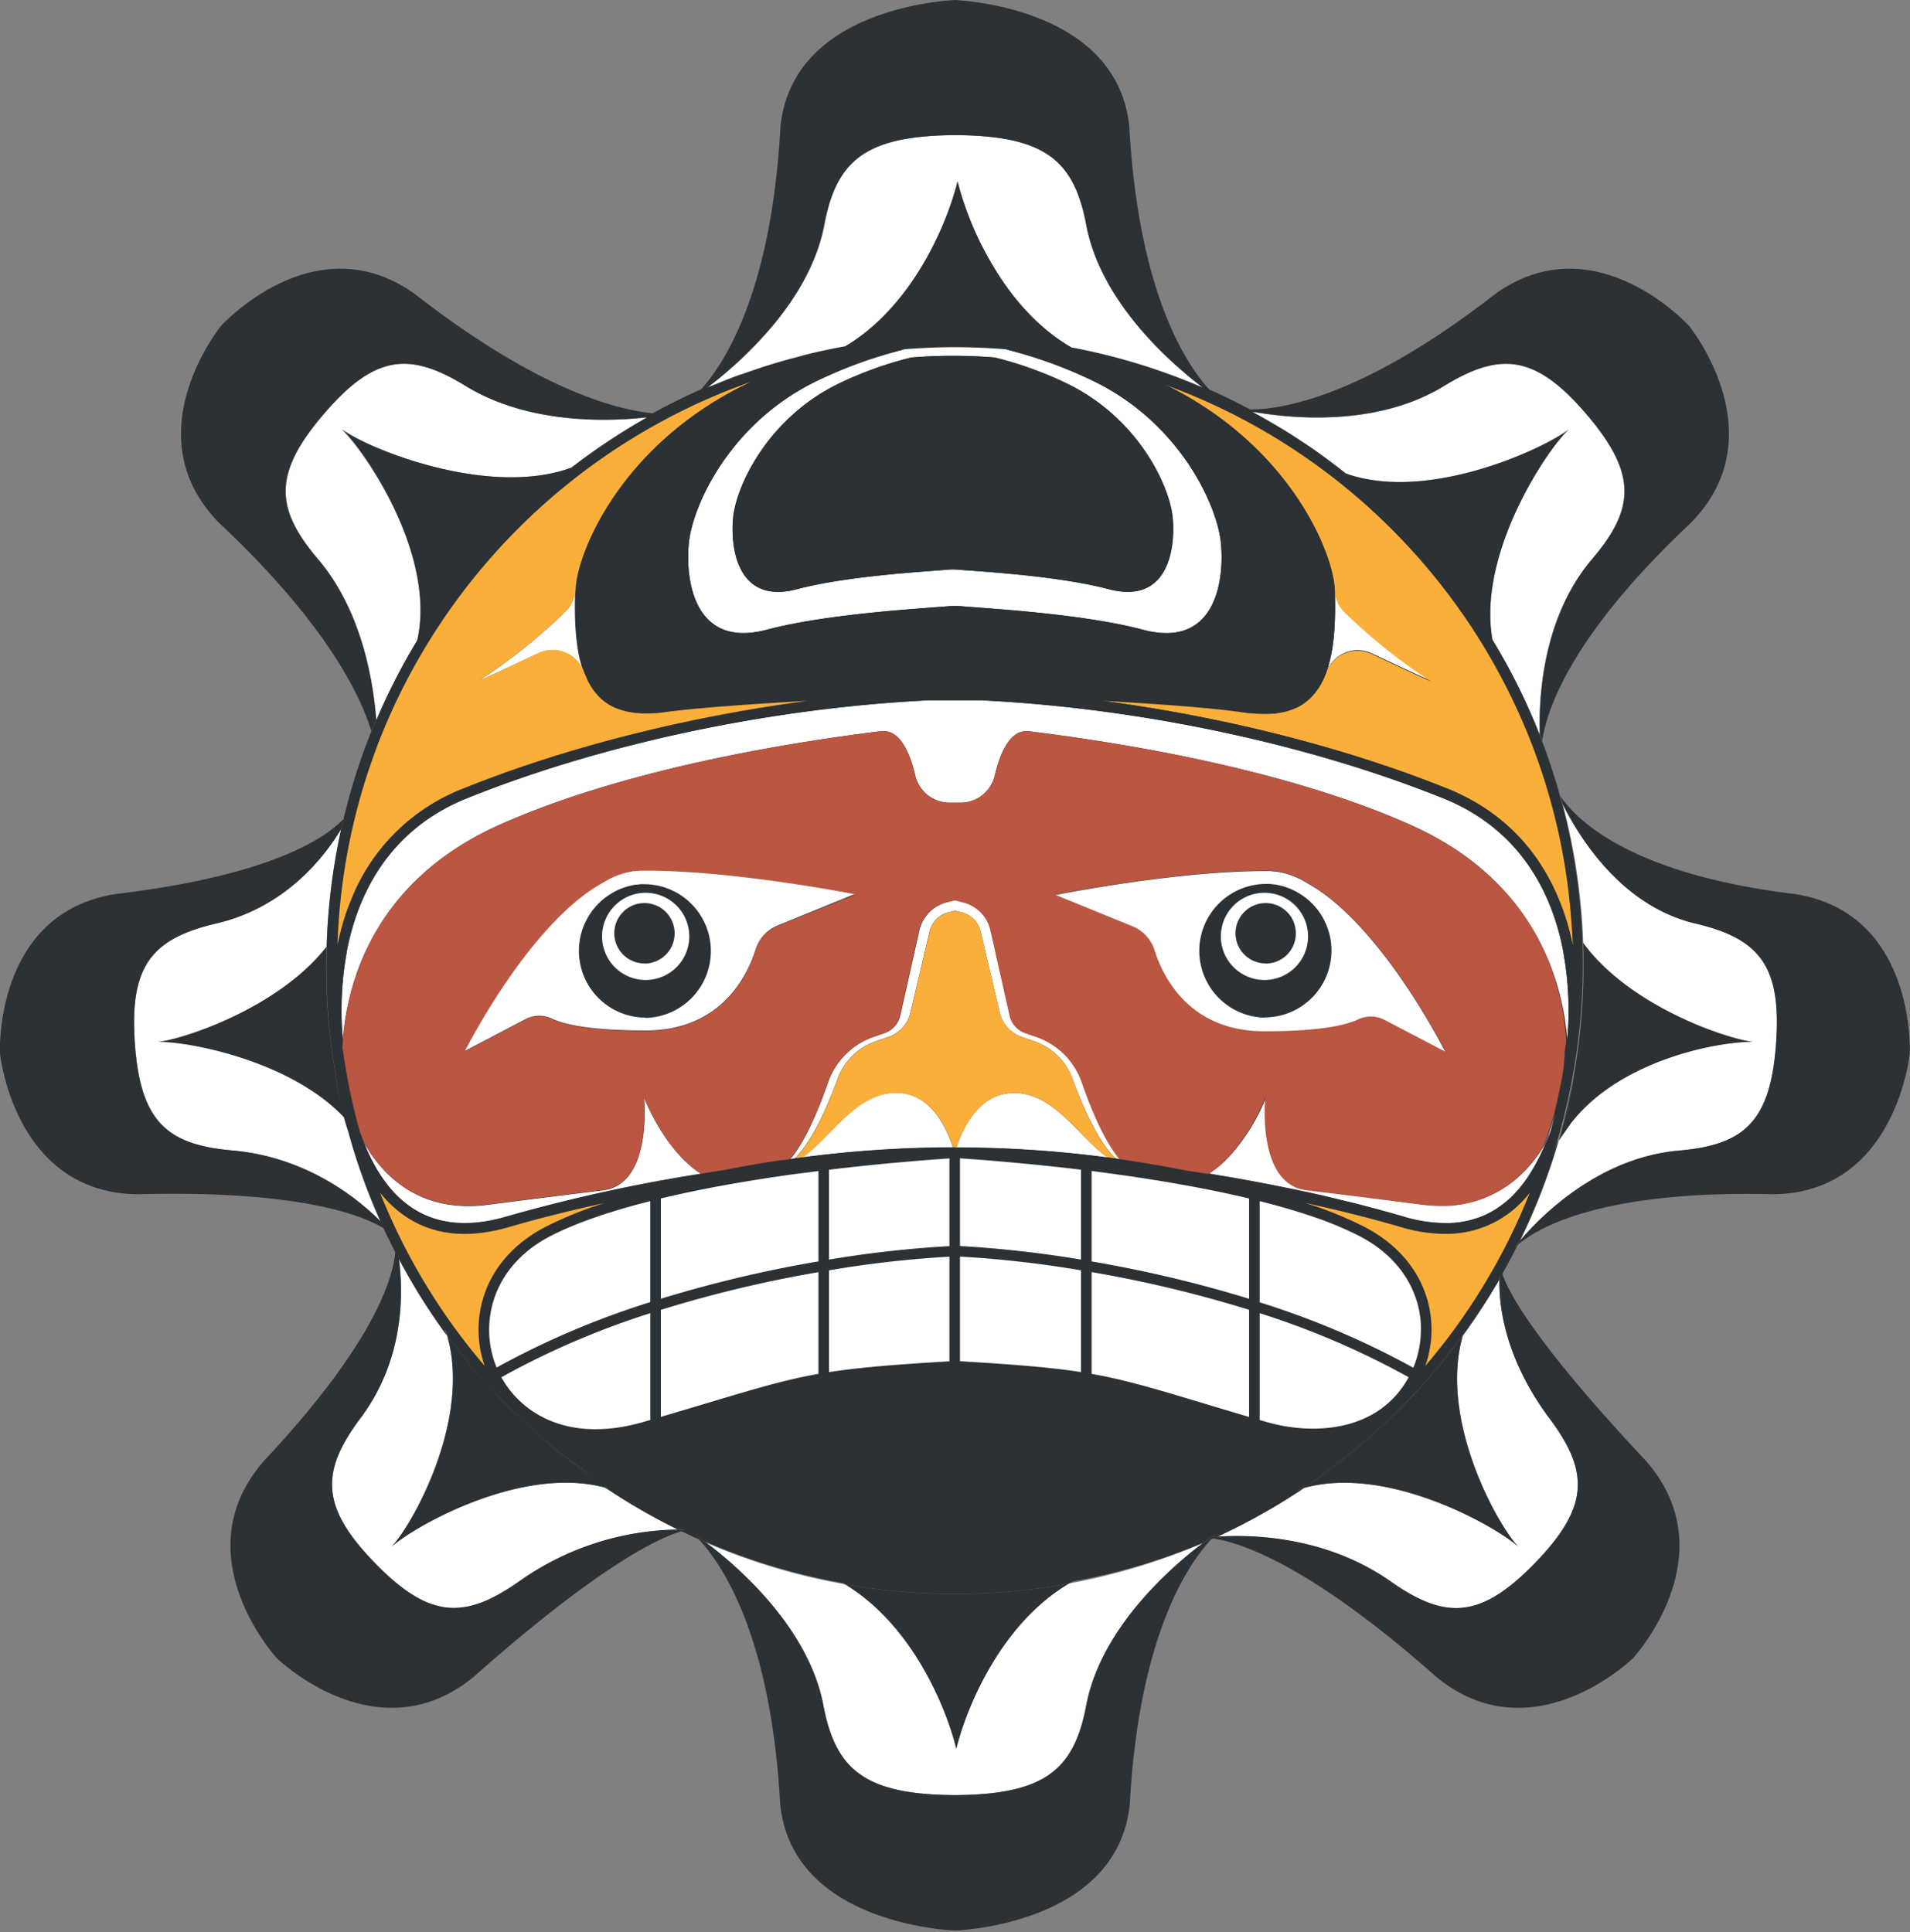
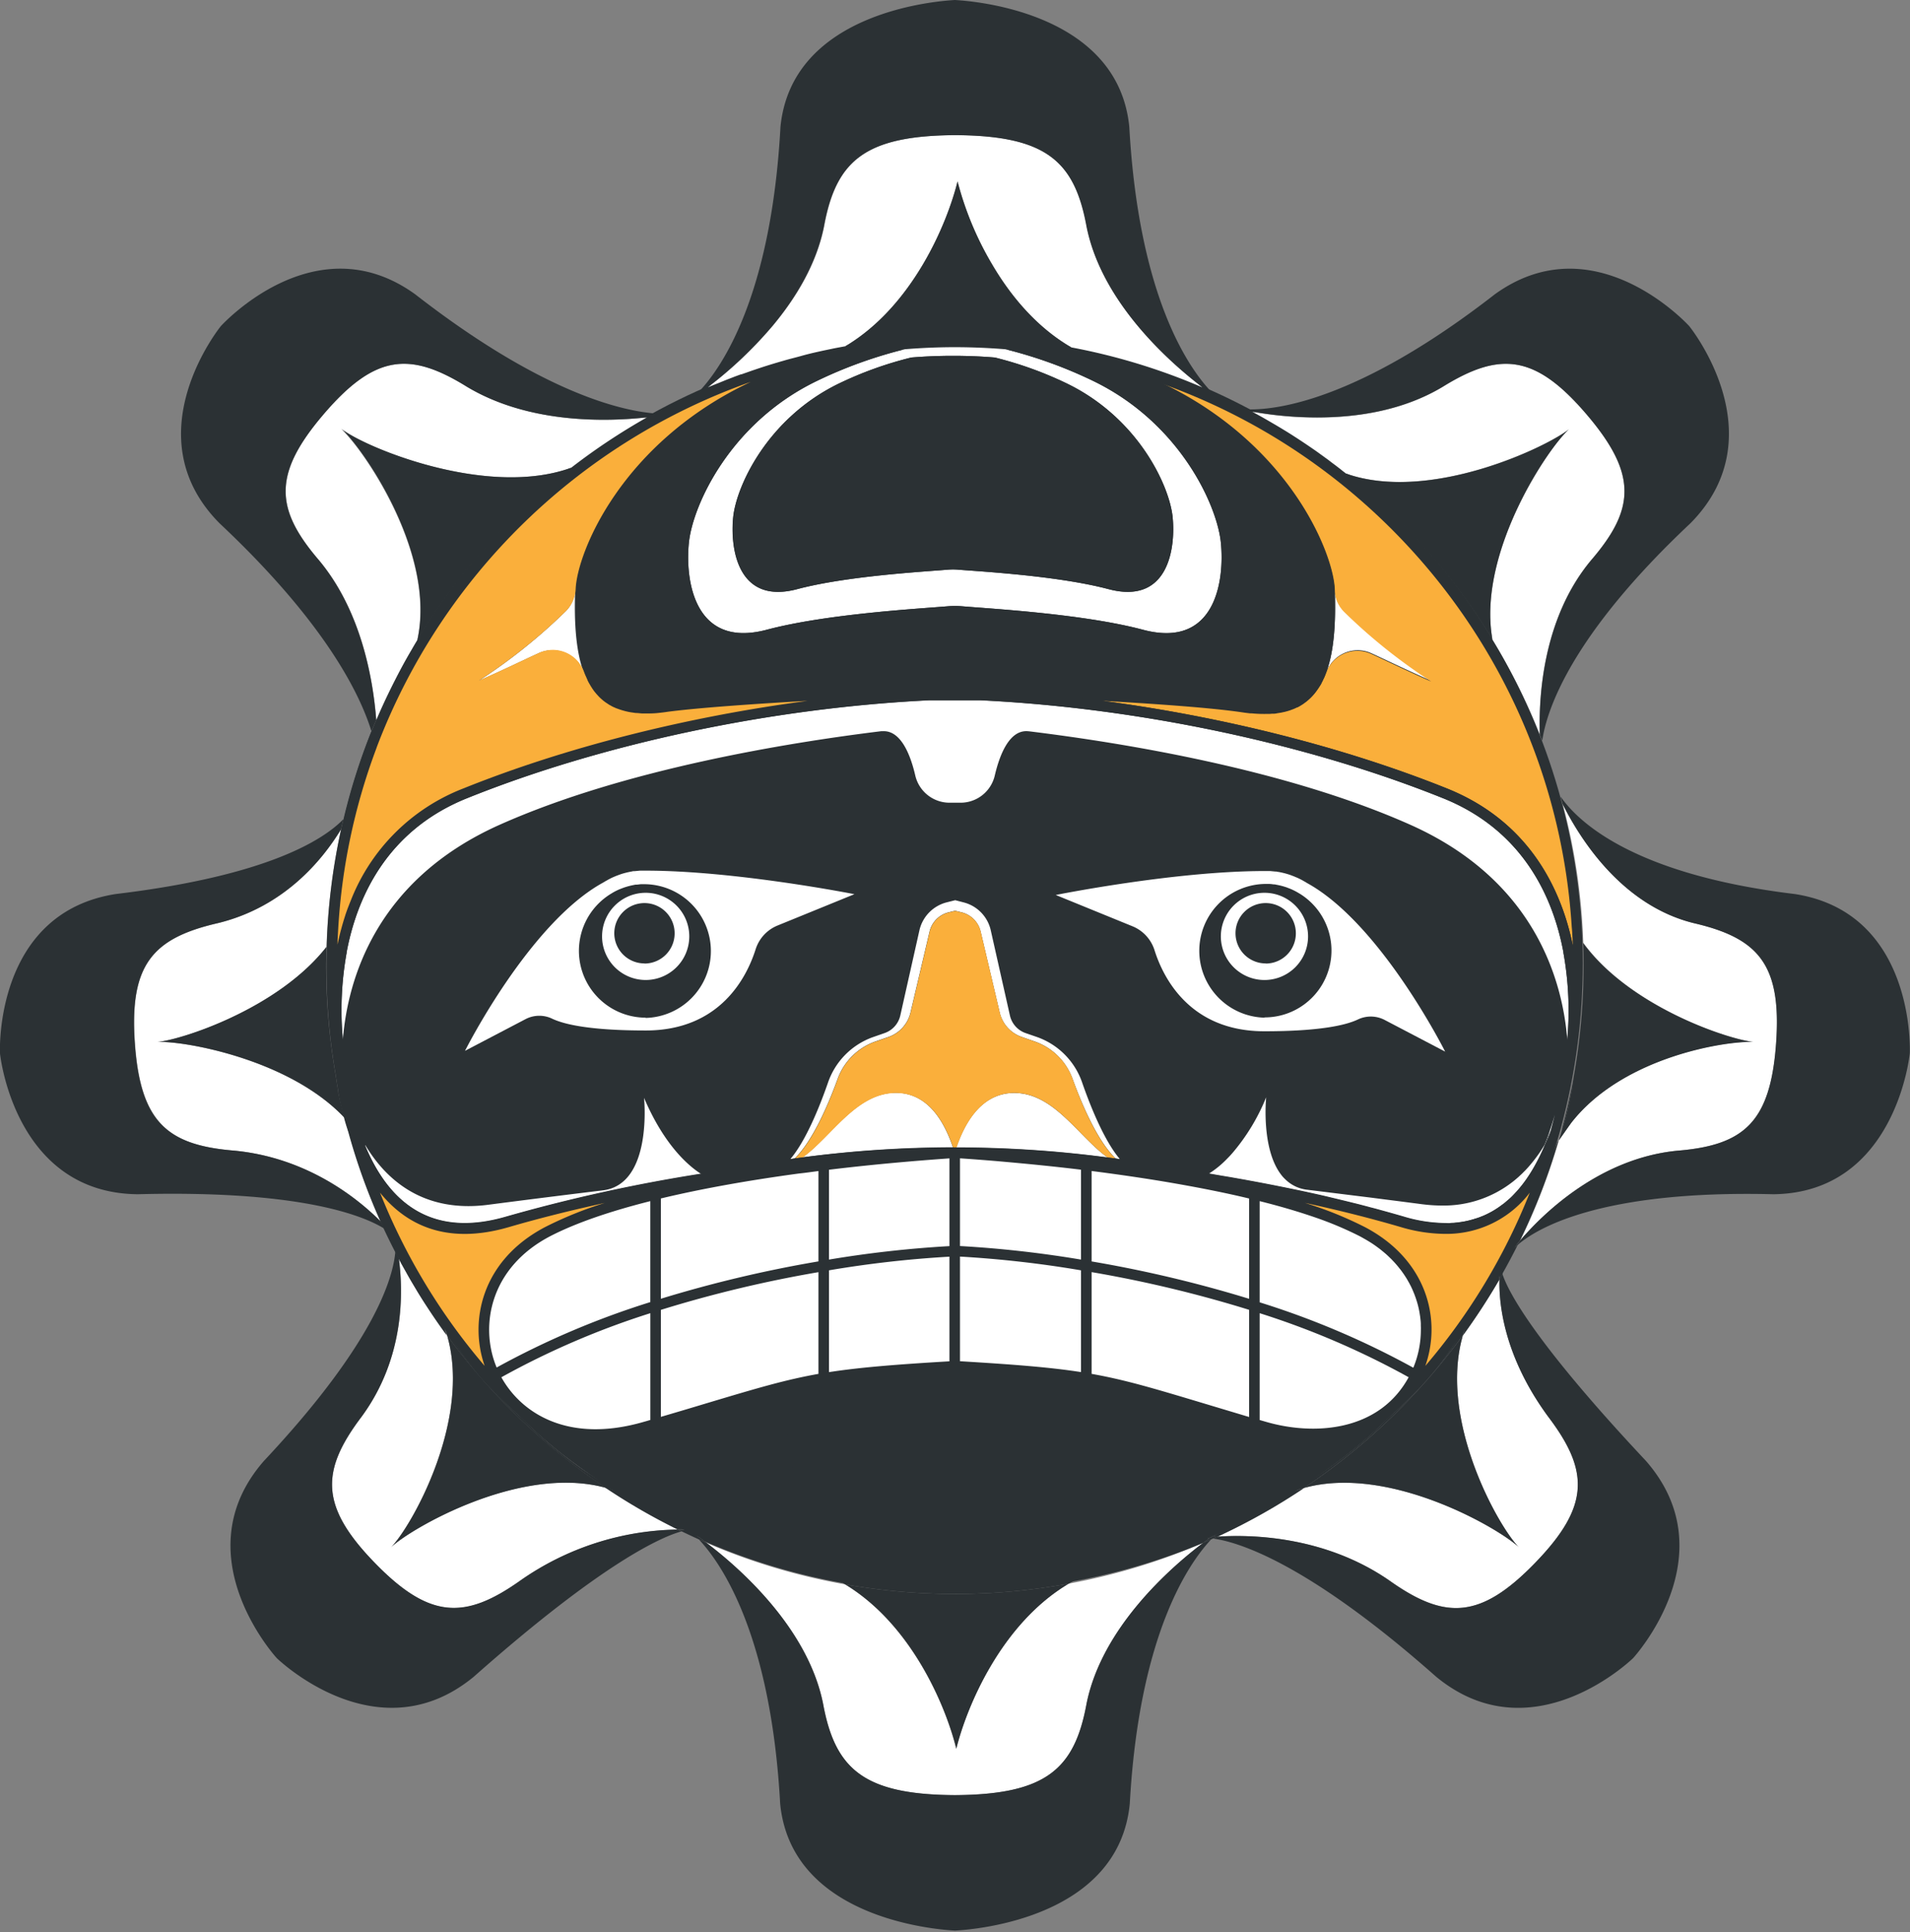
<svg xmlns="http://www.w3.org/2000/svg" fill="none" viewBox="0 0 515 521">
  <rect x="0" y="0" width="515" height="521" fill="#808080" stroke="none" />
  <g clip-path="url(#a)">
    <circle cx="257.477" cy="259.828" r="169.3" fill="#2B3134" />
    <path d="M189.081 316.579a439.226 439.226 0 0 0-52.588 11.568c-17.812 5.185-30.568-1.281-38.057-19.234l.105-.059c5.409 9.018 15.378 18.341 33.131 16.013a3802.453 3802.453 0 0 1 30.956-3.891c13.45-1.705 11.028-24.937 11.028-24.937 5.573 13.074 12.263 18.553 15.425 20.54ZM256.938 309.371h-.482c-13.408.043-26.799.95-40.091 2.716 7.924-5.725 14.449-17.412 25.172-17.412 9.488 0 13.591 9.406 15.39 14.649.011.024.011.047.011.047ZM422.599 280.426c-1.281-16.166-8.817-43.066-42.325-58.021-33.507-14.954-77.36-22.079-102.814-25.206h-.094c-5.138-.624-7.818 6.266-9.147 11.956a9.471 9.471 0 0 1-9.264 7.301h-2.892a9.486 9.486 0 0 1-9.265-7.301c-1.293-5.584-3.891-12.309-8.865-11.98h-.364c-25.477 3.127-69.366 10.299-102.791 25.207-33.425 14.908-41.055 41.784-42.325 57.962a87.136 87.136 0 0 1 1.023-23.432v-.141c2.645-14.108 10.417-32.649 32.438-41.502 36.54-14.72 82.004-24.349 124.623-26.418h13.861c42.725 2.069 88.177 11.698 124.718 26.418 22.044 8.853 29.815 27.429 32.437 41.502v.141a87.012 87.012 0 0 1 1.046 23.514ZM298.615 312.099a312.535 312.535 0 0 0-40.126-2.704h-.577a.18.18 0 0 1 0-.117c1.823-5.279 6.067-14.555 15.52-14.555 10.745-.024 17.259 11.662 25.183 17.376ZM157.312 181.151a8.921 8.921 0 0 0-4.989-5.149 8.924 8.924 0 0 0-7.167.175c-4.221 1.929-9.312 4.433-16.119 7.431a149.61 149.61 0 0 0 23.514-18.811 8.913 8.913 0 0 0 2.551-5.879c-.364 9.323.259 16.742 2.21 22.233ZM329.189 146.315c-1.011-10.052-11.063-32.261-34.401-43.571a121.654 121.654 0 0 0-23.655-8.56 169.067 169.067 0 0 0-13.649-.564c-4.597 0-9.147.2-13.638.565a121.34 121.34 0 0 0-23.691 8.559c-23.314 11.298-33.366 33.519-34.4 43.571-1.035 10.052 1.375 28.663 20.939 23.514 16.083-4.28 40.702-5.655 48.932-6.349a24.506 24.506 0 0 1 3.715 0c8.23.694 32.814 2.069 48.897 6.349 19.611 5.149 21.997-13.462 20.951-23.514Zm-30.345 12.544c-13.273-3.527-33.589-4.702-40.385-5.231a16.549 16.549 0 0 0-3.068 0c-6.796.564-27.123 1.704-40.42 5.231-16.154 4.315-18.13-11.063-17.295-19.375.835-8.312 9.159-26.618 28.44-36.023a99.487 99.487 0 0 1 19.599-7.054c3.703-.306 7.466-.459 11.251-.459 3.786 0 7.56.153 11.275.459a99.811 99.811 0 0 1 19.528 7.054c19.282 9.405 27.594 27.687 28.417 35.988.823 8.3-1.105 23.725-17.306 19.41h-.036ZM419.244 300.554a166.31 166.31 0 0 1-1.046 3.974.296.296 0 0 1 0 .094 74.355 74.355 0 0 1-1.176 3.233l-.364.893a51.612 51.612 0 0 1-2.352 4.915 43.9 43.9 0 0 1-2.633 4.291 34.705 34.705 0 0 1-2.164 2.775 50.972 50.972 0 0 1-1.528 1.657c-.517.541-1.082 1.012-1.623 1.47l-.587.506c-.212.152-.4.317-.612.446a23.47 23.47 0 0 1-5.126 2.998l-.858.341a12.23 12.23 0 0 1-1.176.4c-.423.118-.552.188-.834.259-.283.07-.823.235-1.258.329-.435.094-.706.165-1.059.223-.352.059-.799.141-1.175.188-.376.047-.553.083-.859.106-.305.024-.54.071-.822.083-.283.011-.635 0-.953.058-.317.059-.882 0-1.34 0a39.825 39.825 0 0 1-11.169-1.74 408.823 408.823 0 0 0-6.22-1.751 83.398 83.398 0 0 0-2.786-.741c-.964-.271-1.952-.518-2.963-.788a831.266 831.266 0 0 0-9.676-2.351 379.838 379.838 0 0 0-8.688-1.881 507.164 507.164 0 0 0-11.592-2.258c-1.176-.223-2.352-.423-3.527-.635a189.546 189.546 0 0 0-3.527-.599l-3.528-.612a26.154 26.154 0 0 0 4.786-3.915l.493-.505c.341-.341.659-.706 1-1.094a54.484 54.484 0 0 0 9.1-15.037s-1.435 13.791 4.056 20.904c.315.424.67.817 1.058 1.176a9.945 9.945 0 0 0 5.878 2.845l4.468.553 8.535 1.058 4.009.494 3.821.493 3.61.459 4.985.646 1.528.2c.941.118 1.858.212 2.74.271.881.059 1.751.094 2.586.094a30.19 30.19 0 0 0 19.164-6.372c.541-.412 1.034-.847 1.54-1.282l.717-.67c.259-.235.494-.459.706-.694.482-.447.905-.929 1.328-1.399a41.724 41.724 0 0 0 2.892-3.692c.518-.752 1-1.528 1.458-2.28 1.07-2.657 1.975-5.444 2.763-8.136Z" fill="#fff" />
    <path d="M478.912 281.39c-1.529 21.163-8.63 27.406-26.501 28.887-21.503 2.034-36.94 17.635-42.513 24.231a168.257 168.257 0 0 0 10.441-27.041c1.622-2.351 3.303-4.703 3.303-4.703 13.956-17.941 41.972-22.185 49.121-21.832-6.725-.659-33.261-9.406-45.852-26.712a167.787 167.787 0 0 0-5.538-37.399c4.703 9.406 15.978 27.359 35.436 32.12 17.47 4.068 23.619 11.263 22.103 32.449ZM301.96 312.569l-1.175-.2c-4.879-4.702-9.088-14.578-11.593-21.456a16.687 16.687 0 0 0-10.287-10.111l-3.374-1.176a9.188 9.188 0 0 1-5.984-6.607l-5.126-21.786a6.982 6.982 0 0 0-5.174-5.231l-1.716-.424-1.74.424a6.984 6.984 0 0 0-5.161 5.231l-5.126 21.786a9.243 9.243 0 0 1-5.973 6.607l-3.398 1.176a16.727 16.727 0 0 0-10.275 10.111c-2.504 6.878-6.713 16.742-11.592 21.48l-1.176.176c3.245-3.785 6.795-10.981 10.111-20.48a19.897 19.897 0 0 1 12.051-12.38l3.374-1.176a6.545 6.545 0 0 0 4.127-4.703l5.114-22.785a10.11 10.11 0 0 1 2.545-4.872 10.108 10.108 0 0 1 4.721-2.817l2.422-.611 2.351.611a10.036 10.036 0 0 1 7.277 7.689l5.126 22.785a6.532 6.532 0 0 0 4.104 4.703l3.397 1.176a19.871 19.871 0 0 1 12.039 12.392c3.316 9.487 6.878 16.683 10.111 20.468ZM385.963 183.608c-6.796-2.998-11.898-5.502-16.119-7.431a8.956 8.956 0 0 0-10.188 1.859 8.94 8.94 0 0 0-1.968 3.079c1.963-5.478 2.563-12.932 2.186-22.197a8.9 8.9 0 0 0 2.54 5.879 149.606 149.606 0 0 0 23.549 18.811ZM102.706 329.405c-6.149-6.16-19.81-17.271-39.574-19.128-18.011-1.482-25.183-7.701-26.723-28.887-1.54-21.186 4.703-28.381 22.338-32.449 18.07-4.397 28.405-17.33 33.225-25.324a171.206 171.206 0 0 0-3.927 31.743c-13.191 16.801-39.491 25.148-45.723 25.63 6.432-.458 35.436 4.374 50.555 20.422a46.45 46.45 0 0 0 .882 3.022c.07.235.141.482.235.729a169.779 169.779 0 0 0 8.712 24.242ZM324.484 416.007c-8.924 6.772-27.441 23.008-31.52 43.5-3.245 17.636-11.052 24.431-35.495 24.572-24.454-.141-32.26-6.889-35.517-24.572-4.068-20.539-22.585-36.775-31.497-43.5a166.996 166.996 0 0 0 37.375 11.216c17.977 10.851 27.206 32.919 29.992 44.335 2.834-11.475 12.145-33.731 30.333-44.523a168.438 168.438 0 0 0 36.329-11.028ZM413.917 421.462c-14.79 15.284-24.337 15.284-39.221 4.773-17.847-12.392-38.339-12.392-46.522-11.862a169.656 169.656 0 0 0 23.42-13.133c23.055-6.443 52.906 11.099 58.008 16.036-5.173-4.984-21.856-34.001-15.166-57.162a176.71 176.71 0 0 0 9.887-15.178c-.188 6.537 1.176 20.81 13.215 37.187 11.028 14.579 11.169 24.114-3.621 39.339ZM182.852 412.468a75.777 75.777 0 0 0-42.56 13.767c-14.873 10.581-24.407 10.464-39.209-4.773-14.802-15.237-14.638-24.772-3.633-39.362 11.757-15.954 11.333-33.825 10.099-42.807.65 1.246 1.321 2.469 2.01 3.668a91.874 91.874 0 0 0 1.94 3.386l1.176 1.975c.858 1.411 1.74 2.81 2.657 4.197a166.074 166.074 0 0 0 5.22 7.56c6.702 23.196-10.04 52.177-15.166 57.162 5.067-4.938 34.953-22.479 58.008-16.048a167.856 167.856 0 0 0 19.458 11.275ZM324.257 104.484a167.609 167.609 0 0 0-35.376-10.805c-9.229-5.349-16.19-13.65-21.163-22.044a86.139 86.139 0 0 1-9.523-22.726c-2.822 11.463-12.121 33.648-30.239 44.453-1.175.223-2.422.435-3.633.694-1.211.258-2.351.482-3.527.752-1.61.353-3.186.729-4.761 1.176-1.576.447-3.163.81-4.703 1.27a169.688 169.688 0 0 0-5.232 1.575c-.858.282-1.728.564-2.575.858-.587.188-1.175.4-1.74.6-.564.2-1.281.447-1.916.67h-.141c-.717.259-1.458.529-2.175.811l-1.681.647-2.105.858c-.976.376-1.951.788-2.904 1.176a110.877 110.877 0 0 0 17.53-16.613c6.219-7.454 11.816-16.624 13.849-26.84 3.234-17.636 10.981-24.373 35.165-24.561h.471c24.172.188 31.908 6.96 35.153 24.56 3.915 20.48 22.267 36.658 31.226 43.489ZM174.467 112.537a170.6 170.6 0 0 0-20.457 13.591c-23.055 8.395-56.844-6.031-62.194-10.581 5.408 4.632 25.865 33.354 20.692 57.056a119.28 119.28 0 0 0-1.528 2.599 139.608 139.608 0 0 0-2.951 5.255c-2.351 4.456-4.585 9.006-6.56 13.673-.882-11.404-4.162-29.592-15.484-43.124-11.757-13.732-12.498-23.196 1.317-39.339 13.814-16.142 23.208-16.918 38.621-7.418 16.812 10.122 37.763 9.499 48.544 8.288ZM429.049 150.982c-13.086 15.625-14.215 36.905-13.885 47.028a167.729 167.729 0 0 0-12.757-25.56c-4.185-23.584 15.496-52.33 20.81-56.88-5.349 4.574-37.551 20.175-60.301 12.11l-.459-.353-.458-.352-.447-.365c-.658-.506-1.34-1.046-2.034-1.552-.694-.505-1.176-.917-1.822-1.375-.647-.459-.941-.694-1.435-1.035a68.647 68.647 0 0 0-2.433-1.728 176.957 176.957 0 0 0-6.29-4.151 192.865 192.865 0 0 0-3.527-2.139l-2.258-1.317-1.457-.835-2.61-1.434a98.936 98.936 0 0 0 17.459 1.564c10.463 0 23.055-1.764 33.895-8.301 15.39-9.546 24.877-8.806 38.692 7.384 13.814 16.189 13.144 25.559 1.317 39.291Z" fill="#fff" />
    <path d="M424.066 254.902a68.598 68.598 0 0 0-2.14-8.065c-4.268-12.839-13.203-26.759-31.744-34.201-27.593-11.087-60.195-19.329-92.879-23.644 14.625.823 29.545 1.882 37.786 3.116.682.106 1.341.176 1.987.259h.459c1.25.119 2.506.17 3.762.153h.423c.4 0 .788 0 1.176-.059h.553c.411 0 .811-.106 1.175-.165l.882-.141c.412-.094.847-.176 1.246-.282l.188-.059c.436-.11.864-.248 1.282-.411l.188-.071c.447-.159.883-.348 1.305-.564a.187.187 0 0 0 .094 0c.423-.2.811-.435 1.176-.67a.775.775 0 0 1 .2-.118l.94-.682.2-.164c.353-.283.682-.577.988-.87.082-.083.153-.142.223-.224.294-.294.576-.611.858-.94l.2-.259c.235-.306.482-.623.694-.952.078-.096.149-.199.211-.306.247-.388.506-.788.741-1.176v-.058c.212-.377.4-.8.588-1.176.059-.141.153-.294.212-.435.199-.47.399-.964.576-1.458a8.953 8.953 0 0 1 8.598-5.773 8.957 8.957 0 0 1 3.558.835c4.221 1.928 9.324 4.432 16.119 7.43a149.496 149.496 0 0 1-23.514-18.811 8.9 8.9 0 0 1-2.539-5.878c-.423-9.805-12.251-39.362-47.181-55.845 61.677 21.715 106.882 78.771 111.138 146.726.153 1.481.224 3.209.271 4.938ZM300.755 312.37c-.717-.083-1.422-.188-2.128-.259-7.924-5.714-14.437-17.4-25.136-17.4-9.406 0-13.697 9.276-15.519 14.555a.168.168 0 0 0 0 .117h-.988c-1.799-5.243-5.878-14.649-15.39-14.649-10.722 0-17.247 11.687-25.171 17.412-.717.071-1.423.177-2.128.282 4.879-4.702 9.088-14.602 11.592-21.479a16.708 16.708 0 0 1 10.276-10.111l3.398-1.176a9.252 9.252 0 0 0 5.972-6.607l5.126-21.786a6.98 6.98 0 0 1 5.161-5.232l1.74-.423 1.717.423a6.982 6.982 0 0 1 5.173 5.232l5.126 21.786a9.192 9.192 0 0 0 5.984 6.607l3.374 1.176a16.675 16.675 0 0 1 10.288 10.111c2.445 6.842 6.654 16.706 11.533 21.421Z" fill="#FAAF3B" />
    <path d="M257.354 312.252c-1.023 0-2.727.117-5.008.247a153 153 0 0 1 4.056-.235h.952v-.012ZM174.091 238.36H172.798c-.388 0-.752.058-1.175.117h-.212a4.12 4.12 0 0 0-.517.094c-.797.147-1.582.347-2.352.6-.188 0-.364.129-.541.188-.096.028-.19.063-.282.106l-.505.188c-.688.284-1.356.614-1.999.987l-.517.318a.392.392 0 0 0-.118.07 18.013 18.013 0 1 0 24.66 25.074 18.008 18.008 0 0 0-15.125-27.813l-.024.071Zm0 25.794a11.753 11.753 0 0 1-10.861-7.257 11.76 11.76 0 0 1 15.361-15.362 11.757 11.757 0 0 1-4.5 22.619Z" fill="#2B3134" />
    <path d="M181.901 251.657A8.146 8.146 0 0 1 168 257.45a8.144 8.144 0 0 1-1.777-8.882 8.15 8.15 0 0 1 7.53-5.035 8.114 8.114 0 0 1 3.114.615 8.123 8.123 0 0 1 4.41 4.396c.41.987.622 2.044.624 3.113ZM357.68 181.115c-.176.494-.376.988-.576 1.458-.059.141-.153.294-.212.435-.188.412-.376.835-.587 1.176v.059c-.236.423-.494.823-.741 1.175-.063.108-.133.21-.212.306-.211.329-.458.647-.693.952l-.2.259c-.283.329-.565.647-.859.941-.07.082-.141.141-.223.223-.306.294-.635.588-.988.87l-.199.165-.941.682a.82.82 0 0 0-.2.117c-.4.235-.788.47-1.176.67a.167.167 0 0 1-.094 0c-.422.217-.858.405-1.305.565l-.188.07c-.418.164-.846.301-1.281.412l-.188.058c-.4.106-.835.189-1.247.283l-.881.141c-.4 0-.8.129-1.176.164h-.553c-.399 0-.787 0-1.175.059h-.424a34.758 34.758 0 0 1-3.762-.153h-.458c-.647-.082-1.305-.153-1.987-.258-8.23-1.235-23.161-2.352-37.787-3.116-10.969-1.423-21.95-2.434-32.755-2.963h-13.99c-10.782.529-21.751 1.54-32.685 2.963-14.625.823-29.545 1.881-37.786 3.116a61.45 61.45 0 0 1-2.987.364c-.952.094-1.869.094-2.763.094h-1.175c-.553 0-1.07-.059-1.587-.117a5.042 5.042 0 0 1-.812-.106c-.481-.054-.96-.132-1.434-.235a13.48 13.48 0 0 1-.976-.236c-.317-.094-.799-.223-1.175-.352-.377-.13-.553-.188-.8-.294h-.07l-.859-.376a3.043 3.043 0 0 1-.27-.13c-.235-.117-.447-.247-.67-.376l-.141-.059-.729-.482c-.341-.211-.647-.458-.964-.693l-.612-.53a13.208 13.208 0 0 1-.717-.705l-.576-.635a1.13 1.13 0 0 1-.106-.141c-.2-.235-.4-.482-.588-.729l-.105-.164a6.92 6.92 0 0 1-.494-.753l-.059-.07a15.85 15.85 0 0 1-.517-.882c-.165-.306-.341-.623-.494-.941v-.058c-.165-.341-.329-.671-.459-1.023-.129-.353-.352-.823-.505-1.247-1.952-5.49-2.575-12.932-2.175-22.232.411-9.817 12.25-39.397 47.204-55.845a162.277 162.277 0 0 1 20.257-5.69 165.81 165.81 0 0 1 21.162-3.116 121.373 121.373 0 0 0-23.69 8.559c-23.431 11.298-33.483 33.519-34.518 43.571-1.035 10.052 1.375 28.663 20.939 23.514 16.083-4.28 40.702-5.655 48.932-6.349a24.506 24.506 0 0 1 3.715 0c8.23.694 32.814 2.069 48.897 6.349 19.576 5.208 21.962-13.403 20.951-23.514-1.011-10.111-11.028-32.273-34.365-43.571a121.697 121.697 0 0 0-23.655-8.56 165.948 165.948 0 0 1 41.455 8.807h.106c34.929 16.459 46.757 46.04 47.18 55.845.341 9.394-.259 16.801-2.222 22.279ZM176.344 111.467l-1.905 1.07c-10.781 1.176-31.743 1.834-48.544-8.23-15.39-9.558-24.795-8.805-38.633 7.384-13.838 16.189-13.086 25.606-1.317 39.338 11.322 13.533 14.602 31.744 15.484 43.125-.424 1.011-.859 2.034-1.27 3.068-3.045-9.969-12.415-29.298-40.985-56.139-23.514-23.725.353-53.118.353-53.118s25.36-28.157 52.424-8.606c33.825 26.324 55.234 31.332 64.393 32.108ZM103.559 331.275c-5.878-3.621-22.926-10.37-66.45-9.241-33.366-.341-37.117-38.01-37.117-38.01s-1.74-37.81 31.238-42.948c41.15-4.926 56.081-14.732 61.36-20.175-.224.882-.423 1.799-.635 2.704-4.82 7.971-15.155 20.927-33.272 25.324-17.635 4.068-23.82 11.263-22.338 32.449 1.481 21.186 8.712 27.406 26.723 28.887 19.764 1.858 33.425 12.933 39.574 19.129.341.623.611 1.258.917 1.881Z" fill="#2B3134" />
    <path d="M92.87 301.388c-15.097-16.048-44.101-20.88-50.556-20.398 6.208-.458 32.508-8.806 45.7-25.654 0 1.646-.071 3.316-.071 4.985-.002 9.932.86 19.845 2.575 29.628.164 1.175.364 2.48.623 3.891a.26.26 0 0 0 0 .094l.082.471a1.509 1.509 0 0 0 0 .223c.494 2.32 1.043 4.573 1.646 6.76ZM183.784 412.938c-4.984 1.352-20.656 7.877-56.045 39.209-26.006 21.421-53.106-5.02-53.106-5.02s-25.63-27.84-3.456-53.2c29.639-31.591 34.812-49.156 35.423-56.433.306.599.6 1.176.929 1.799 1.176 8.982 1.681 26.853-10.1 42.807-11.004 14.566-11.168 24.113 3.634 39.338 14.802 15.225 24.337 15.284 39.209 4.774a75.786 75.786 0 0 1 42.56-13.768c.318.224.635.341.952.494Z" fill="#2B3134" />
    <path d="M163.411 401.228c-23.055-6.431-52.906 11.11-58.009 16.048 5.126-4.985 21.868-33.965 15.167-57.162a170.59 170.59 0 0 0 42.842 41.114ZM288.192 427.035c-18.188 10.793-27.5 33.048-30.333 44.523-2.786-11.416-12.015-33.483-29.992-44.335a170.363 170.363 0 0 0 60.325-.188Z" fill="#2B3134" />
    <path d="M326.566 415.113c-5.879 6.243-19.399 25.372-21.939 71.259-2.974 30.568-40.89 33.872-47.098 34.224h.788-1.646.787c-6.207-.352-44.123-3.691-47.098-34.224-2.528-45.852-16.024-65.016-21.926-71.259.67.306 1.328.588 2.01.87 8.912 6.772 27.429 23.009 31.497 43.501 3.256 17.635 11.063 24.431 35.517 24.572 24.443-.141 32.25-6.89 35.495-24.572 4.079-20.539 22.596-36.776 31.52-43.501a34.925 34.925 0 0 0 2.093-.87ZM440.336 447.127s-27.04 26.453-53.082 5.032c-35.141-31.12-53.8-36.446-60.184-37.281.377-.165.706-.341 1.07-.505 8.23-.588 28.675-.518 46.522 11.862 14.885 10.581 24.431 10.476 39.221-4.773 14.791-15.249 14.649-24.76 3.633-39.339-12.086-16.377-13.403-30.65-13.215-37.187.271-.47.541-.929.8-1.399 1.611 4.891 8.641 18.364 38.68 50.378 22.209 25.372-3.445 53.212-3.445 53.212Z" fill="#2B3134" />
    <path d="M409.6 417.277c-5.067-4.938-34.953-22.48-58.008-16.037a170.626 170.626 0 0 0 42.842-41.149c-6.69 23.185 9.993 52.201 15.166 57.186ZM514.948 284.024s-3.668 37.622-36.764 38.01c-46.804-1.176-63.898 9.299-68.86 13.579l.541-1.094c5.573-6.536 21.01-22.197 42.513-24.23 17.871-1.482 24.972-7.701 26.5-28.887 1.529-21.186-4.632-28.381-22.103-32.449-19.458-4.762-30.768-22.762-35.435-32.12a66.732 66.732 0 0 0-.553-2.034c4.703 6.784 19.552 21.021 63.205 26.288 32.732 5.126 30.956 42.937 30.956 42.937Z" fill="#2B3134" />
    <path d="M472.758 280.99c-7.148-.352-35.165 3.892-49.12 21.833 0 0-1.682 2.351-3.304 4.703.235-.776.458-1.564.682-2.352.07-.199.141-.423.2-.646l.059-.177a79.295 79.295 0 0 0 2.351-9.711l.141-.541v-.199c.247-1.376.435-2.646.588-3.763a168.873 168.873 0 0 0 2.622-29.756c0-2.023 0-4.057-.118-6.079 12.639 17.283 39.174 25.971 45.899 26.688ZM154.006 126.128a170.33 170.33 0 0 0-41.443 46.358c5.209-23.702-15.284-52.424-20.692-57.056 5.267 4.667 39.057 19.093 62.135 10.698ZM326.375 105.401l-2.07-.894c-8.958-6.83-27.311-23.008-31.367-43.5-3.245-17.636-10.981-24.372-35.153-24.56h-.47c-24.184.188-31.932 6.96-35.165 24.56-2.034 10.216-7.631 19.387-13.85 26.84a110.852 110.852 0 0 1-17.53 16.613c-.693.306-1.387.6-2.081.917 5.879-6.313 19.258-25.43 21.751-71.164C213.45 3.786 251.107.364 257.467 0c6.443.364 44.042 3.81 47.028 34.213 2.551 45.734 15.931 64.85 21.88 71.188Z" fill="#2B3134" />
    <path d="M288.87 93.68a169.807 169.807 0 0 0-60.925-.318c18.118-10.805 27.417-32.99 30.239-44.453a86.141 86.141 0 0 0 9.523 22.726C272.68 80.03 279.64 88.33 288.87 93.68ZM455.818 141.083c-32.273 30.321-38.798 50.425-39.974 58.62-.211-.553-.423-1.046-.646-1.587v-.059c-.329-10.111.799-31.391 13.885-47.028 11.757-13.732 12.497-23.196-1.317-39.338s-23.337-16.93-38.704-7.442c-10.84 6.537-23.431 8.3-33.895 8.3a98.953 98.953 0 0 1-17.459-1.564c-.376-.199-.588-.399-.917-.587 7.959.117 29.921-2.763 66.262-31.039 27.041-19.528 52.424 8.583 52.424 8.583s23.843 29.369.341 53.141Z" fill="#2B3134" />
    <path d="M402.4 172.392a169.98 169.98 0 0 0-39.457-44.677c22.75 8.066 54.952-7.536 60.302-12.109-5.35 4.456-25.031 33.201-20.845 56.786ZM421.29 304.269a84.56 84.56 0 0 0 2.352-9.711l.117-.541v-.2c.247-1.376.435-2.645.588-3.762a162.169 162.169 0 0 1-3.398 15.049c.083-.224.153-.447.224-.659l.117-.176ZM350.428 241.087a.422.422 0 0 0-.082-.07l-.529-.318a17.574 17.574 0 0 0-1.999-.987l-.494-.188-.282-.106a4.12 4.12 0 0 0-.541-.188 17.38 17.38 0 0 0-2.422-.6 3.208 3.208 0 0 0-.505-.094h-.224c-.376 0-.752-.094-1.175-.117a5.605 5.605 0 0 0-.635 0h-.6a18.06 18.06 0 0 0-15.166 27.893 18.067 18.067 0 0 0 10.174 7.526 18.061 18.061 0 0 0 22.234-22.664 18.055 18.055 0 0 0-7.719-10.028l-.035-.059Zm-9.488 23.067a11.758 11.758 0 0 1-11.531-14.05 11.76 11.76 0 0 1 9.238-9.237 11.75 11.75 0 0 1 6.792.669 11.753 11.753 0 0 1 3.815 19.175 11.758 11.758 0 0 1-8.314 3.443Z" fill="#2B3134" />
-     <path d="M349.369 251.657a8.13 8.13 0 0 1-5.017 7.526 8.134 8.134 0 0 1-11.099-5.93 8.142 8.142 0 0 1 3.468-8.354 8.134 8.134 0 0 1 12.648 6.758Z" fill="#2B3134" />
-     <path d="M324.613 394.315c-1.599-14.79-30.968-21.162-50.555-23.843 12.58 2.164 27.605 6.549 28.522 15.178.917 8.63-2.68 13.239-6.302 15.731a16.45 16.45 0 0 1-8.617 2.81c-5.115.259-18.412.882-30.075 1.176h1.505-3.151 1.494c-11.652-.271-24.949-.894-30.063-1.176a16.6 16.6 0 0 1-8.629-2.81c-3.61-2.492-7.219-7.136-6.29-15.731.928-8.594 15.918-13.003 28.475-15.178-19.634 2.646-48.944 9.077-50.555 23.843-1.176 10.734 2.457 17.354 6.843 21.374a164.128 164.128 0 0 0 20.445 6.467c9.405.446 25.501 1.175 39.821 1.481 14.331-.341 30.368-1.035 39.832-1.481a164.415 164.415 0 0 0 20.469-6.478c4.35-4.021 7.983-10.64 6.831-21.363Z" fill="#FAAF3B" />
+     <path d="M324.613 394.315c-1.599-14.79-30.968-21.162-50.555-23.843 12.58 2.164 27.605 6.549 28.522 15.178.917 8.63-2.68 13.239-6.302 15.731a16.45 16.45 0 0 1-8.617 2.81c-5.115.259-18.412.882-30.075 1.176h1.505-3.151 1.494c-11.652-.271-24.949-.894-30.063-1.176a16.6 16.6 0 0 1-8.629-2.81c-3.61-2.492-7.219-7.136-6.29-15.731.928-8.594 15.918-13.003 28.475-15.178-19.634 2.646-48.944 9.077-50.555 23.843-1.176 10.734 2.457 17.354 6.843 21.374a164.128 164.128 0 0 0 20.445 6.467c9.405.446 25.501 1.175 39.821 1.481 14.331-.341 30.368-1.035 39.832-1.481c4.35-4.021 7.983-10.64 6.831-21.363Z" fill="#FAAF3B" />
    <path d="m168.674 403.262-1.282-.588c-1.301-.537-2.632-1-3.986-1.387a170.609 170.609 0 0 1-42.842-41.149 22.088 22.088 0 0 0-.388-1.235 31.426 31.426 0 0 0-.881-2.422l-.483-1.105a83.335 83.335 0 0 0 16.46 22.021 92.135 92.135 0 0 0 2.069 1.963l1.693 1.552.906.8c.505.447.893.787 1.081.999l1.023 1.011.376.388c.141.118.283.271.435.412l1.611 1.505a145.18 145.18 0 0 0 3.527 3.15l.847.706a114.702 114.702 0 0 0 5.878 4.62 107.818 107.818 0 0 0 4.632 3.245 116.275 116.275 0 0 0 5.126 3.198l1.364.776c.847.494 1.74.976 2.622 1.434l.212.106ZM293.127 424.507a43.155 43.155 0 0 0-4.926 2.528 170.472 170.472 0 0 1-60.336.188 45.013 45.013 0 0 0-5.232-2.716 170.277 170.277 0 0 0 19.893 2.986l3.527.306c2.034.153 4.091.259 6.195.341H263.465c1.046 0 2.092-.094 3.115-.141a90.757 90.757 0 0 0 3.08-.2l1.776-.153a170.56 170.56 0 0 0 21.691-3.139ZM190.454 415.983c-.67-.282-1.34-.564-2.01-.87a232.576 232.576 0 0 1-4.644-2.175l-.952-.47c1.822 0 2.833.106 2.833.106h.071c.517.399 2.233 1.54 4.702 3.409ZM405.135 343.537l-.799 1.388c.012-1.273.122-2.542.329-3.798-.018.828.142 1.65.47 2.41ZM327.206 414.443l.929-.07c-.365.164-.694.341-1.07.505l-.506.235c-.67.306-1.34.588-2.01.87a28.616 28.616 0 0 1 1.611-1.175 11.661 11.661 0 0 0-1.564 0c.235 0 .905-.13 1.94-.236 1.375-.999 2.351-1.634 2.657-1.834a20.047 20.047 0 0 0-1.987 1.705ZM396.199 355.247a32.433 32.433 0 0 0-1.799 4.867 170.63 170.63 0 0 1-42.842 41.15 32.041 32.041 0 0 0-5.279 1.963 117.372 117.372 0 0 0 27.676-20.528c1.599-1.622 14.731-11.992 22.244-27.452ZM409.893 334.52l-.54 1.093c-.541.452-1.048.943-1.517 1.47.306-.424 1.011-1.329 2.057-2.563ZM317.795 415.677a20.995 20.995 0 0 1-2.563 2.034 24.688 24.688 0 0 1-12.839 4.198l-5.067.247a164.587 164.587 0 0 0 20.469-6.479ZM217.668 422.156l-5.067-.247a24.696 24.696 0 0 1-12.839-4.197 20.688 20.688 0 0 1-2.539-2.023 164.128 164.128 0 0 0 20.445 6.467Z" fill="#2B3134" />
    <path d="M297.321 422.156a167.345 167.345 0 0 1-79.653 0c9.406.446 25.501 1.175 39.821 1.481a2199.258 2199.258 0 0 0 39.832-1.481Z" fill="#2B3134" />
    <path d="M421.929 246.825a69.096 69.096 0 0 1 2.14 8.065c.071 1.787.106 3.598.176 5.443v.294a168.121 168.121 0 0 1-1.446 21.657l-.052.352c-.347 2.354-.698 4.732-1.123 6.972.388-2.739.517-4.644.517-5.091v-.646c.035-.177.094-.635.176-1.282.036-.294.106-.576.106-.917l.059-.423c.082-.27.082-.564.082-.858a87.537 87.537 0 0 0-1.023-23.514v-.129c-2.633-14.073-10.393-32.649-32.437-41.514-36.541-14.661-81.993-24.337-124.717-26.418h-13.874c-42.618 2.081-88.082 11.71-124.623 26.418-22.032 8.865-29.792 27.405-32.437 41.514v.129a87.21 87.21 0 0 0-1.023 23.443c-.047.694-.188 1.223-.118 1.87.07.646.165 1.281.247 1.916.27 1.81.553 3.574.859 5.338.164.846.305 1.669.47 2.492.329 1.669.67 3.351 1.046 4.997.247 1.175.506 2.21.823 3.527l.015.063c.314 1.3.661 2.742 1.031 3.887.377 1.164.812 2.257 1.247 3.433v.106c.1.276.22.552.331.809l.021.049c7.478 17.965 20.246 24.431 38.046 19.246a439.849 439.849 0 0 1 52.6-11.58 426.19 426.19 0 0 1 6.032-.953l.363-.071c1.371-.27 2.732-.538 4.104-.787l.294-.059 4.186-.752 1.093-.176c.635-.118 1.27-.224 1.905-.306.282-.047.552-.129.834-.129l.67-.106 1.999-.306h.447a.695.695 0 0 1 .223 0 54.924 54.924 0 0 1 1.811-.27l1.176-.177c.717-.094 1.422-.2 2.139-.27a311.616 311.616 0 0 1 40.209-2.645h2.034c13.419.04 26.822.939 40.126 2.692.706.07 1.411.176 2.117.259l1.175.188c1.34.176 2.704.388 4.045.599.154.012.307.036.458.071l1.576.247.34.058c.172.015.341.046.506.095.329.035.67.094 1.011.164l.459.071 1.845.247 2.446.435.388.058c1.599.294 3.186.612 4.797.929l5.984.929 3.527.611c1.176.188 2.351.4 3.527.6l3.527.635c3.943.721 7.807 1.473 11.593 2.257 2.951.6 5.843 1.235 8.688 1.881 3.28.776 6.513 1.564 9.676 2.352 1.011.27 1.999.517 2.963.787.948.235 1.877.482 2.786.741a411.84 411.84 0 0 1 6.219 1.752 39.837 39.837 0 0 0 11.169 1.74c.459 0 1.023.059 1.341 0 .317-.059.67-.047.952-.059.282-.012.517-.059.823-.082.306-.024.482-.059.858-.106.377-.047.823-.129 1.176-.188s.623-.13 1.058-.224c.435-.094.976-.258 1.258-.329.282-.07.412-.141.835-.258.423-.118.811-.259 1.176-.4l.858-.341a23.533 23.533 0 0 0 5.126-2.998c.211-.129.4-.294.611-.447l.588-.505.112-.095c.506-.429 1.029-.871 1.51-1.375a52.098 52.098 0 0 0 1.529-1.658 35.09 35.09 0 0 0 2.163-2.774 43.73 43.73 0 0 0 2.634-4.292 51.587 51.587 0 0 0 2.351-4.914l.365-.894a74.357 74.357 0 0 0 1.175-3.233 159.595 159.595 0 0 1-5.678 16.918 48.556 48.556 0 0 0 7.054-12.262l.482-1.176v-.106l.329-.47a167.678 167.678 0 0 1-10.44 27.041c-.271.306-.529.6-.729.858-.2.259-.412.494-.576.706-.353.423-.588.764-.753.976l.259-.271.317-.329.412-.412.541-.47a188.159 188.159 0 0 1-4.221 7.936 5.79 5.79 0 0 1-.457-1.878.27.27 0 0 1-.013.032c-.059.118-.035.118-.059.424-.023.305-.012.729-.094 1.175-.082.447-.082 1.023-.082 1.622v.001a174.729 174.729 0 0 1-9.888 15.166 33.303 33.303 0 0 1 1.799-4.867c-7.56 15.472-20.704 25.83-22.256 27.44a117.756 117.756 0 0 1-27.676 20.516 32.663 32.663 0 0 1 5.279-1.963 169.077 169.077 0 0 1-23.42 13.144H327.216a20.82 20.82 0 0 1 1.528-1.411l.317-.258.13-.106-.682.482-.294.223c-.128.073-.25.156-.365.247l-.411.282-.964.682c-.833.086-1.432.188-1.753.223a9.887 9.887 0 0 1 1.377.012l-.765.553-.846.635a168.955 168.955 0 0 1-36.682 10.687c.388-.235.753-.447 1.176-.682.423-.235.905-.494 1.293-.694.388-.2.776-.4 1.176-.576l1.27-.588-2.669.541c-1.764.341-3.551.67-5.349.964l-2.716.412c-1.811.27-3.61.505-5.432.705-1.822.212-3.656.388-5.49.529l-1.788.141-1.516.118-1.552.082-3.127.153h-11.193l-3.116-.153a33.79 33.79 0 0 1-1.552-.106l-1.516-.094c-.423-.035-.8-.094-1.176-.094h-.353a57.112 57.112 0 0 1-2.057-.176 169.673 169.673 0 0 1-19.893-2.998 45.963 45.963 0 0 1 5.232 2.727 167.853 167.853 0 0 1-37.387-11.216l-.893-.658c-.553-.423-1.07-.8-1.529-1.117l-1.434-1.011-.482-.318-.306-.199H182.617a167.75 167.75 0 0 1-19.446-11.24c1.354.387 2.685.85 3.986 1.387l1.176.506.164.07a76.919 76.919 0 0 1-2.786-1.505l-1.364-.775a129.236 129.236 0 0 1-5.126-3.198l-1.176-.812a221.781 221.781 0 0 1-3.295-2.342l-.126-.091a112.535 112.535 0 0 1-3.127-2.352 79.55 79.55 0 0 1-2.763-2.245l-.847-.706-1.928-1.657-1.646-1.493-1.611-1.505c-.152-.141-.305-.259-.435-.412-.129-.153-.258-.27-.376-.388l-1.023-1.011c-.18-.203-.546-.526-1.023-.947l-.058-.052-.906-.8-1.692-1.552a92.17 92.17 0 0 1-2.07-1.963 83.31 83.31 0 0 1-16.459-22.021l.482 1.105c.329.812.623 1.611.881 2.422.141.408.271.819.388 1.235a166.885 166.885 0 0 1-5.22-7.56 133.007 133.007 0 0 1-2.657-4.197l-1.175-1.975a91.262 91.262 0 0 1-1.94-3.386c-.69-1.199-1.36-2.422-2.011-3.668-.329-.624-.623-1.2-.929-1.799a190.163 190.163 0 0 1-3.045-6.196 64.786 64.786 0 0 1-.846-1.881 166.329 166.329 0 0 1-8.7-24.231c-.094-.247-.165-.506-.235-.741a49.973 49.973 0 0 1-.894-3.021 74.017 74.017 0 0 1-1.54-6.772 1.364 1.364 0 0 1 0-.212l-.082-.47a.14.14 0 0 1 0-.094 91.396 91.396 0 0 1-.612-3.892 170.236 170.236 0 0 1-2.504-29.827c0-1.658.07-3.327.07-4.985a171.083 171.083 0 0 1 3.927-31.673c.2-.894.412-1.811.635-2.693a165.542 165.542 0 0 1 7.56-23.737 37.438 37.438 0 0 1 1.176 4.821 164.99 164.99 0 0 0-10.252 48.814c-.07 1.329-.177 2.669-.177 4.009a69.635 69.635 0 0 1 1.999-7.571c.188-.588.376-1.176.6-1.764.129-.364.305-.811.446-1.175.141-.365.306-.776.47-1.176a53.177 53.177 0 0 1 30.332-30.368c27.583-11.075 60.209-19.317 92.94-23.643a404.423 404.423 0 0 1 32.672-2.963h14.132a405.903 405.903 0 0 1 32.755 2.963c32.684 4.326 65.274 12.568 92.88 23.643 18.54 7.454 27.464 21.362 31.743 34.201Z" fill="#2B3134" />
    <path d="M217.743 188.992c-32.731 4.315-65.344 12.557-92.879 23.643a53.146 53.146 0 0 0-30.345 30.369c-.164.387-.329.811-.47 1.175-.141.365-.318.811-.447 1.176a31.66 31.66 0 0 0-.6 1.775 73.402 73.402 0 0 0-1.998 7.583c0-1.34.106-2.692.176-4.009a165.315 165.315 0 0 1 10.264-48.803c.118-.341.235-.67.365-1.011a167.574 167.574 0 0 1 100.615-97.911c-34.953 16.459-46.792 46.028-47.204 55.845a8.908 8.908 0 0 1-2.551 5.878 149.559 149.559 0 0 1-23.514 18.812c6.807-2.999 11.898-5.503 16.119-7.431a8.943 8.943 0 0 1 7.167-.176 8.942 8.942 0 0 1 4.989 5.149c.153.424.318.847.506 1.247.188.399.294.681.459 1.022v.059c.152.318.317.647.493.941.177.294.341.599.518.882l.058.07c.149.261.313.513.494.752l.106.165c.188.247.388.494.588.729.031.05.067.097.106.141l.576.635c.235.247.47.482.717.705l.611.529c.318.236.623.482.964.694l.729.482.141.059c.224.129.435.259.671.376.087.048.178.091.27.129l.858.377h.071c.247.106.517.2.799.294a21.166 21.166 0 0 0 2.152.587c.473.104.952.182 1.434.236.267.057.538.093.811.105.518 0 1.035.094 1.587.118h1.176c.894 0 1.822 0 2.763-.094.941-.094 1.963-.2 2.986-.365 8.124-1.058 23.044-2.116 37.669-2.939Z" fill="#FAAF3B" />
    <path d="M367.982 330.863a100.77 100.77 0 0 0-16.143-6.501c-10.189-2.211-20.939-4.17-32.249-5.879h-.141c-9.84-1.176-18.811-2.151-26.629-3.01-13.333-1.446-23.326-2.433-29.71-2.892h-.306c-1.54-.106-2.915-.2-4.126-.235H257.443c-1.023 0-2.716.118-4.997.259h-.376c-6.419.47-16.459 1.446-29.709 2.892-7.713.846-16.731 1.857-26.771 3.033-11.381 1.728-22.209 3.703-32.402 5.879a102.344 102.344 0 0 0-16.025 6.489c-17.259 9.03-20.527 25.489-16.342 37.458a167.82 167.82 0 0 0 66.544 47.368c-4.385-4.032-7.994-10.581-6.842-21.374 1.587-14.766 30.909-21.162 50.555-23.843 7.7-1.316 14.484-1.81 16.577-1.951 5.452.364 10.882 1 16.271 1.904a238.143 238.143 0 0 0-16.401-1.657c-2.351.152-8.641.611-16.577 1.669-12.556 2.187-27.558 6.56-28.475 15.178-.917 8.618 2.681 13.239 6.29 15.719a16.784 16.784 0 0 0 8.629 2.834c5.115.247 18.412.87 30.075 1.175h.117c11.64-.282 24.937-.905 30.074-1.175a16.675 16.675 0 0 0 8.607-2.834c3.621-2.48 7.218-7.136 6.313-15.719-.905-8.582-15.978-12.956-28.558-15.178 19.623 2.634 48.991 9.053 50.555 23.843 1.176 10.722-2.469 17.342-6.831 21.374a166.784 166.784 0 0 0 49.062-29.651 167.896 167.896 0 0 0 17.506-17.635c4.432-12.674.447-28.746-16.33-37.54Zm-192.637 52.036c-.565.165-1.094.329-1.67.482-20.386 5.949-33.06-2.222-38.504-11.992a218.975 218.975 0 0 1 40.174-17.283v28.793Zm0-31.744a224.908 224.908 0 0 0-41.432 17.636l-.129-.318c-4.409-10.922-1.705-26.57 14.555-35.082 6.607-3.468 15.707-6.666 27.041-9.512l-.035 27.276Zm45.334 19.352c-9.076 1.611-16.836 3.939-30.003 7.878a1526.95 1526.95 0 0 1-12.486 3.715v-28.887a332.87 332.87 0 0 1 42.489-10.17v27.464Zm0-30.332a337.782 337.782 0 0 0-42.489 10.075v-27.041c10.687-2.563 23.184-4.832 37.269-6.736 1.764-.259 3.527-.459 5.22-.682v24.384Zm35.271 26.946c-15.014.882-24.478 1.682-32.473 2.916v-27.488a294.29 294.29 0 0 1 32.473-3.679v28.251Zm0-31.061a298.217 298.217 0 0 0-32.473 3.633v-24.267a624.995 624.995 0 0 1 32.473-3.068v23.702Zm35.471 33.965c-8.007-1.246-17.459-2.022-32.626-2.927v-28.217a296.305 296.305 0 0 1 32.626 3.68v27.464Zm0-30.332a298.019 298.019 0 0 0-32.626-3.657v-23.69c2.575.176 6.96.482 12.568.988a690.321 690.321 0 0 1 20.058 2.08v24.279Zm45.37 42.407-12.451-3.715c-13.274-3.986-21.045-6.314-30.015-7.889v-27.453a332.739 332.739 0 0 1 42.466 10.17V382.1Zm0-31.862a337.395 337.395 0 0 0-42.466-10.075v-24.396c8.088 1.035 15.707 2.163 22.808 3.41 7.101 1.246 13.662 2.563 19.658 4.009v27.052Zm4.526 33.167-1.669-.482v-28.817a218.996 218.996 0 0 1 40.173 17.283c-8.042 14.755-25.642 15.754-38.504 11.992v.024Zm39.762-14.579a224.525 224.525 0 0 0-41.431-17.635v-27.3c5.655 1.411 10.757 2.928 15.284 4.503a93.841 93.841 0 0 1 11.756 4.985c.271.153.529.282.8.447l.776.435c.517.305 1.023.611 1.505.917a31.47 31.47 0 0 1 1.857 1.305c.294.212.6.447.87.67.271.223.459.353.67.553.566.466 1.108.96 1.623 1.481.293.267.571.55.835.846.247.247.47.494.693.753.224.259.671.764.976 1.176.318.376.617.768.894 1.175.388.529.74 1.082 1.081 1.623.165.27.318.541.471.823.151.232.285.476.399.729.177.317.341.635.482.952.271.564.506 1.117.729 1.693l.212.588c.083.195.153.395.212.599a24.096 24.096 0 0 1 1.081 4.468c.065.358.112.719.141 1.082.059.413.094.829.106 1.246v.599c.018.349.018.698 0 1.047a26.709 26.709 0 0 1-2.022 10.217v.023Z" fill="#2B3134" />
    <path d="M257.466 368.814c2.281.142 8.559.588 16.46 1.646a164.877 164.877 0 0 0-16.46-1.939c-2.081.141-8.865.634-16.566 1.951 7.925-1.058 14.273-1.516 16.566-1.658Z" fill="#2B3134" />
    <path d="m339.646 382.911 1.67.482c12.85 3.751 30.45 2.751 38.504-12.015a219.626 219.626 0 0 0-40.174-17.271v28.804ZM383.112 358.586c.001 3.51-.69 6.986-2.034 10.229a224.44 224.44 0 0 0-41.432-17.636v-27.288c5.656 1.411 10.758 2.928 15.284 4.503a93.792 93.792 0 0 1 11.757 4.985c.271.153.529.282.8.447l.776.435c.517.306 1.023.611 1.505.917a31.47 31.47 0 0 1 1.857 1.305c.294.212.6.447.87.67l.67.553c.566.466 1.108.96 1.623 1.481.293.267.571.55.835.847.247.247.47.493.693.752.224.259.67.764.976 1.176.318.376.617.768.894 1.175.388.529.74 1.082 1.081 1.623.165.27.318.541.471.823.146.235.28.479.399.729.177.317.341.635.482.952.271.564.506 1.176.729 1.693l.212.588c.083.195.153.396.212.6a24.066 24.066 0 0 1 1.081 4.467c.065.358.112.719.141 1.082.059.413.094.829.106 1.246v.6c.022.348.025.697.012 1.046ZM294.332 370.472c8.982 1.587 16.742 3.904 30.015 7.889l12.451 3.739v-28.899a332.654 332.654 0 0 0-42.466-10.169v27.44ZM336.798 323.186v27.041a337.398 337.398 0 0 0-42.466-10.076v-24.384c8.089 1.035 15.707 2.163 22.808 3.41 7.102 1.246 13.662 2.563 19.658 4.009ZM291.469 342.549v27.441c-8.006-1.246-17.459-2.022-32.625-2.927v-28.217a296.064 296.064 0 0 1 32.625 3.703ZM291.469 315.414v24.243a297.999 297.999 0 0 0-32.625-3.656v-23.655c2.575.176 6.96.482 12.568.988 5.608.505 12.486 1.163 20.057 2.08ZM255.996 338.869v28.217c-15.014.882-24.478 1.681-32.473 2.916v-27.453a294.533 294.533 0 0 1 32.473-3.68ZM255.996 312.358v23.666a298.465 298.465 0 0 0-32.473 3.633v-24.231c14.943-1.81 27.359-2.692 32.473-3.068ZM220.685 343.043v27.429c-9.077 1.611-16.836 3.939-30.004 7.877a1430.571 1430.571 0 0 1-12.486 3.715v-28.851a332.885 332.885 0 0 1 42.49-10.17ZM220.685 315.779v24.36a337.933 337.933 0 0 0-42.49 10.076v-27.041c10.687-2.563 23.185-4.832 37.27-6.737 1.763-.176 3.492-.435 5.22-.658ZM175.343 323.891v27.229a224.908 224.908 0 0 0-41.432 17.636l-.129-.318c-4.409-10.922-1.705-26.57 14.555-35.082 6.608-3.422 15.707-6.619 27.006-9.465ZM175.353 354.107v28.792c-.564.165-1.093.33-1.669.483-20.387 5.949-33.061-2.223-38.504-11.993a218.894 218.894 0 0 1 40.173-17.282Z" fill="#fff" />
    <path d="M163.058 324.385a102.087 102.087 0 0 0-16.036 6.478c-17.271 9.041-20.54 25.478-16.343 37.458a166.689 166.689 0 0 1-28.216-46.722c6.913 8.571 17.765 14.249 34.777 9.288 8.1-2.363 16.765-4.527 25.818-6.502ZM384.316 368.321c4.421-12.58.447-28.663-16.353-37.458a101.597 101.597 0 0 0-16.131-6.501c9.131 1.975 17.753 4.15 25.865 6.525a42.591 42.591 0 0 0 11.969 1.834 28.213 28.213 0 0 0 22.82-11.122 166.447 166.447 0 0 1-28.17 46.722Z" fill="#FAAF3B" />
    <path d="M298.875 158.86c-13.274-3.527-33.59-4.703-40.385-5.232a16.735 16.735 0 0 0-3.069 0c-6.795.564-27.123 1.705-40.42 5.232-16.154 4.314-18.129-11.064-17.295-19.376.835-8.312 9.124-26.617 28.405-36.023a99.543 99.543 0 0 1 19.599-7.054c3.703-.306 7.465-.459 11.251-.459 3.786 0 7.56.153 11.275.459a99.81 99.81 0 0 1 19.528 7.054c19.282 9.406 27.594 27.688 28.417 35.988.823 8.3-1.105 23.725-17.306 19.411ZM207.055 313.463l-2.987.494 1.094-.189 1.893-.305Z" fill="#2B3134" />
-     <path d="M380.222 222.406c-33.401-14.92-77.325-22.091-102.767-25.207h-.094c-5.138-.623-7.83 6.266-9.147 11.957a9.474 9.474 0 0 1-9.265 7.289h-2.892a9.49 9.49 0 0 1-9.264-7.289c-1.294-5.597-3.892-12.31-8.877-11.992h-.353c-25.488 3.115-69.365 10.299-102.79 25.207-33.425 14.907-41.055 41.772-42.325 57.961 0 .647-.082 1.27-.118 1.869-.035.6.165 1.282.247 1.917.27 1.787.553 3.527.859 5.337.164.847.305 1.67.47 2.493.329 1.669.67 3.351 1.046 4.997.247 1.175.53 2.351.823 3.527.294 1.175.67 2.633 1.046 3.95.377 1.317.812 2.351 1.247 3.433v.106c.106.294.235.588.352.858l.106-.059c5.408 9.03 15.378 18.341 33.119 16.013 8.03-1.046 18.906-2.41 30.968-3.891 13.45-1.717 11.028-24.948 11.028-24.948 5.538 13.108 12.239 18.575 15.402 20.562 1.998-.329 3.997-.646 6.031-.952 1.493-.294 2.974-.588 4.468-.858l.294-.059 4.185-.752 1.093-.177c.635-.117 1.27-.223 1.905-.305.282 0 .553-.106.835-.13l.67-.106 1.999-.305h.446a.648.648 0 0 1 .224 0 39.764 39.764 0 0 1 1.81-.271c3.245-3.785 6.796-10.981 10.111-20.468a19.917 19.917 0 0 1 12.039-12.381l3.375-1.175a6.556 6.556 0 0 0 4.138-4.703l5.114-22.797a10.068 10.068 0 0 1 7.266-7.677l2.41-.623 2.352.623a10.06 10.06 0 0 1 7.277 7.677l5.114 22.797a6.544 6.544 0 0 0 4.115 4.703l3.398 1.175a19.916 19.916 0 0 1 12.039 12.392c3.316 9.476 6.866 16.672 10.111 20.457 1.34.177 2.704.388 4.044.6.155.012.308.035.459.07l1.575.247.341.059c.172.014.341.046.506.094.329 0 .67.094 1.011.165l.459.07 1.916.33 2.445.435.388.058c1.599.294 3.186.612 4.797.929l5.984.929a28.37 28.37 0 0 0 4.785-3.915l.494-.506c.318-.341.659-.705 1-1.093a54.47 54.47 0 0 0 9.099-15.037s-1.434 13.791 4.057 20.904c.321.418.675.811 1.058 1.175a9.94 9.94 0 0 0 5.878 2.845l4.468.553c2.951.365 5.796.705 8.535 1.058l4.009.494 3.821.494c1.235.141 2.446.305 3.61.458l4.985.647 1.528.188c.929.118 1.846.223 2.739.282.882.059 1.752.094 2.587.094 6.93.14 13.697-2.11 19.164-6.372.541-.412 1.034-.847 1.54-1.282l.717-.67.705-.693c.447-.447.894-.929 1.329-1.399a42.018 42.018 0 0 0 2.892-3.692c.518-.753 1-1.528 1.458-2.281 1.082-2.81 1.987-5.596 2.775-8.289a179.098 179.098 0 0 0 2.351-10.992c.388-2.763.506-4.644.517-5.091V283.883c0-.177.094-.635.177-1.282 0-.294.082-.576.106-.917l.058-.423c0-.271 0-.564.083-.858-1.011-16.143-8.477-43.054-42.09-57.997Zm-170.605 27.288a10.26 10.26 0 0 0-5.878 6.407c-2.352 7.489-9.547 21.88-29.616 21.88-15.096 0-22.021-1.67-25.207-3.175a8.043 8.043 0 0 0-7.183.094l-16.354 8.559s17.365-34.494 37.305-45.405l.153-.082c.199-.129.411-.247.634-.365a18.827 18.827 0 0 1 2.352-1.175c.2-.083.388-.165.599-.235l.33-.118.658-.235a21.136 21.136 0 0 1 2.892-.717c.201-.049.406-.084.612-.106.089.009.18.009.27 0 .447 0 .882-.106 1.352-.129h1.552c24.231 0 56.28 6.454 56.28 6.454l-20.751 8.348Zm163.68 25.206a8.076 8.076 0 0 0-7.195-.094c-3.186 1.505-10.111 3.175-25.195 3.175-20.069 0-27.241-14.391-29.616-21.88a10.304 10.304 0 0 0-5.878-6.407l-20.751-8.465s32.037-6.455 56.28-6.455h1.552c.447 0 .905.082 1.352.129a.936.936 0 0 0 .259 0c.209.023.417.059.623.106.979.173 1.946.412 2.892.717l.658.235.33.118.587.235c.81.337 1.596.73 2.352 1.176l.635.364.141.083c19.987 10.898 37.316 45.405 37.316 45.405l-16.342-8.442Z" fill="#BA5641" />
    <path d="m352.335 238.066-.129-.094-.635-.365a17.708 17.708 0 0 0-2.41-1.175 5.953 5.953 0 0 0-.588-.235l-.318-.13-.67-.235a21.62 21.62 0 0 0-2.892-.717c-.2 0-.412-.071-.611-.106-.09.011-.181.011-.271 0l-1.352-.129h-1.517c-24.231 0-56.28 6.454-56.28 6.454l20.751 8.465a10.317 10.317 0 0 1 5.879 6.408c2.351 7.489 9.558 21.879 29.615 21.879 15.084 0 22.009-1.657 25.195-3.162a8.074 8.074 0 0 1 7.195.082l16.366 8.571s-17.365-34.624-37.328-45.511Zm-11.393 36.352a18.038 18.038 0 0 1-17.574-18.029 18.036 18.036 0 0 1 17.574-18.029h.647c.212-.012.424-.012.635 0 .388 0 .764.059 1.176.117h.223c.171.018.34.05.506.094.82.142 1.63.342 2.421.6.185.05.366.113.541.188l.282.106.494.188c.687.287 1.354.616 1.999.988l.529.317a.423.423 0 0 1 .106.059 18.02 18.02 0 0 1 7.815 20.259 18.025 18.025 0 0 1-17.338 13.072l-.036.07Z" fill="#fff" />
    <path d="M340.941 240.746a11.754 11.754 0 0 0-10.862 7.258 11.753 11.753 0 0 0 2.548 12.813 11.754 11.754 0 0 0 20.07-8.314 11.755 11.755 0 0 0-11.756-11.757Zm.34 19.047a8.138 8.138 0 0 1-5.768-13.885 8.136 8.136 0 0 1 13.893 5.749 8.149 8.149 0 0 1-2.379 5.784 8.13 8.13 0 0 1-5.781 2.387l.035-.035ZM174.088 234.774h-1.54l-1.364.129c-.086.01-.173.01-.259 0-.223 0-.435.059-.623.106-.98.171-1.946.41-2.892.717l-.659.235-.329.129a6.418 6.418 0 0 0-.599.236c-.812.334-1.598.727-2.352 1.175a8.18 8.18 0 0 0-.635.365l-.152.094c-19.987 10.91-37.305 45.405-37.305 45.405l16.366-8.571a8.02 8.02 0 0 1 7.171-.082c3.186 1.505 10.111 3.163 25.207 3.163 20.069 0 27.241-14.391 29.616-21.88a10.262 10.262 0 0 1 5.878-6.408l20.763-8.465s-32.049-6.348-56.292-6.348Zm0 39.644a18.023 18.023 0 0 1-9.5-33.319.417.417 0 0 1 .118-.071l.517-.317a16.49 16.49 0 0 1 1.999-.988l.505-.188c.092-.042.186-.077.282-.106.177-.058.353-.141.541-.188.77-.252 1.555-.452 2.352-.599.17-.043.343-.074.517-.094h.212c.388 0 .752-.094 1.175-.118h1.294a18.034 18.034 0 0 1 12.454 30.618 18.04 18.04 0 0 1-12.454 5.441l-.012-.071Z" fill="#fff" />
    <path d="M174.095 240.746a11.757 11.757 0 1 0 .001 23.514 11.757 11.757 0 0 0-.001-23.514Zm-.341 19.047a8.14 8.14 0 0 1-7.966-9.731 8.133 8.133 0 0 1 6.395-6.386 8.136 8.136 0 0 1 9.718 7.981 8.122 8.122 0 0 1-2.374 5.78 8.148 8.148 0 0 1-5.773 2.391v-.035Z" fill="#fff" />
  </g>
  <defs>
    <clipPath id="a">
      <path fill="#fff" d="M0 0h515v520.632H0z" />
    </clipPath>
  </defs>
</svg>